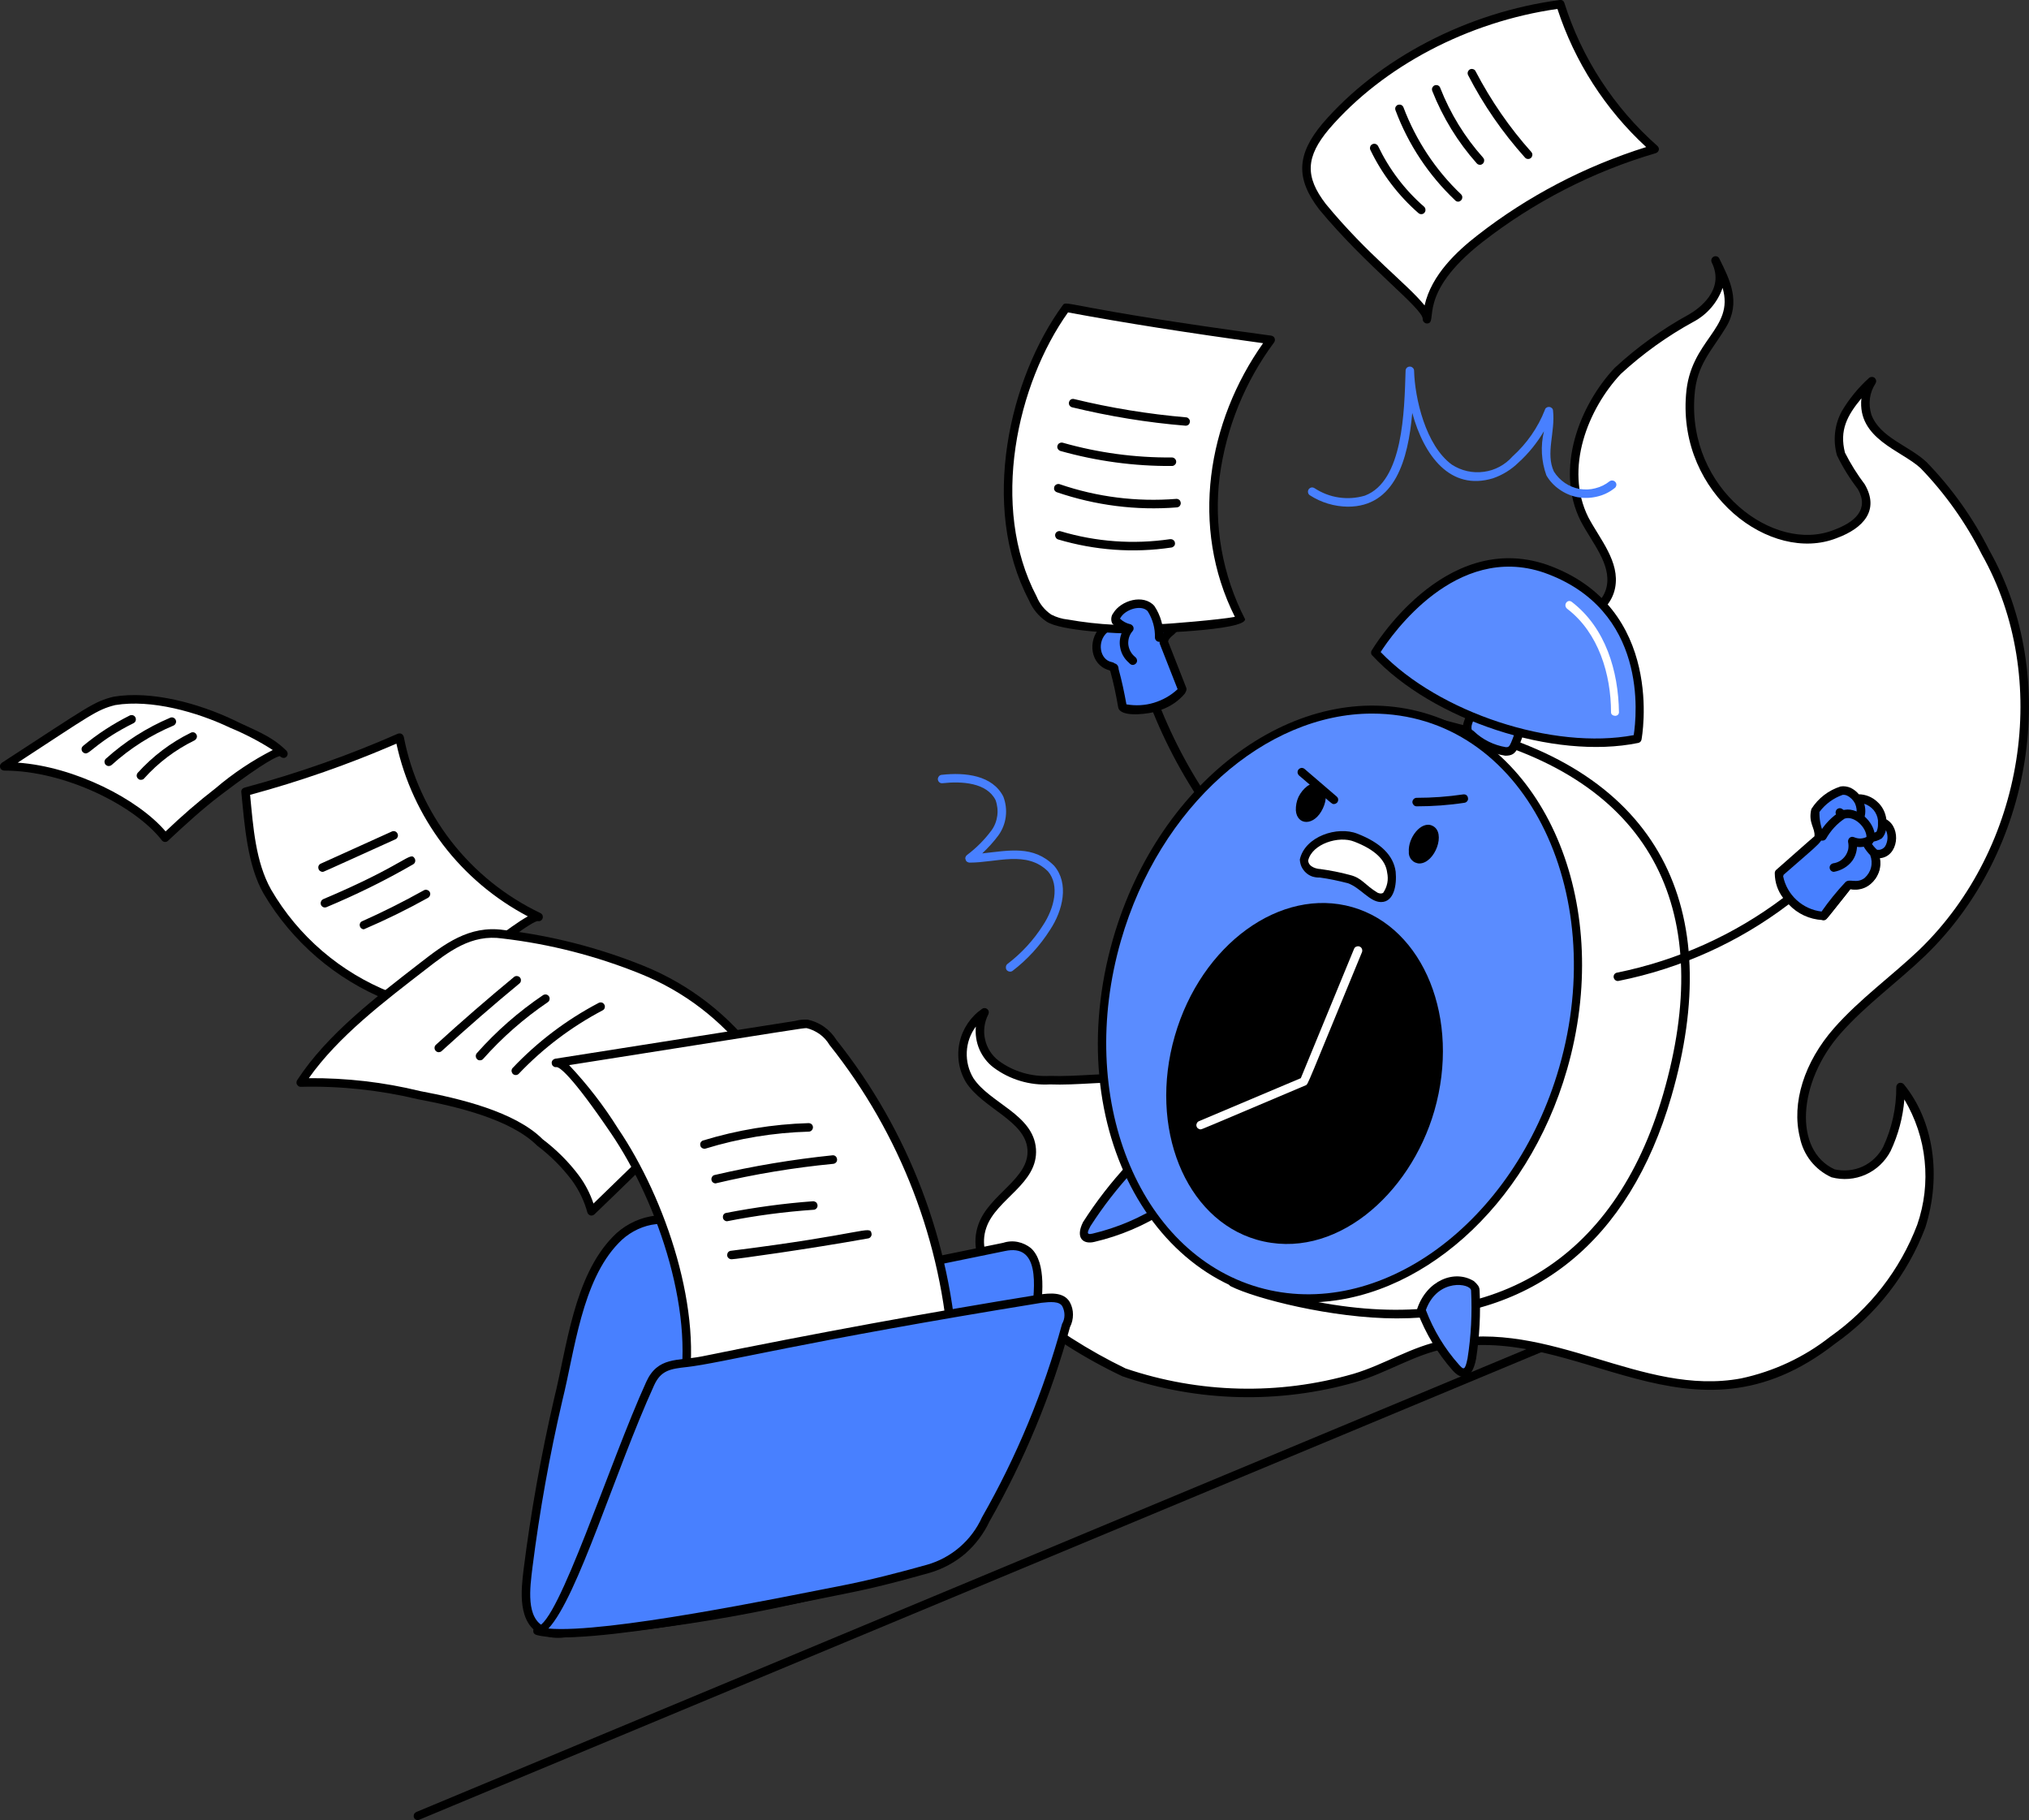
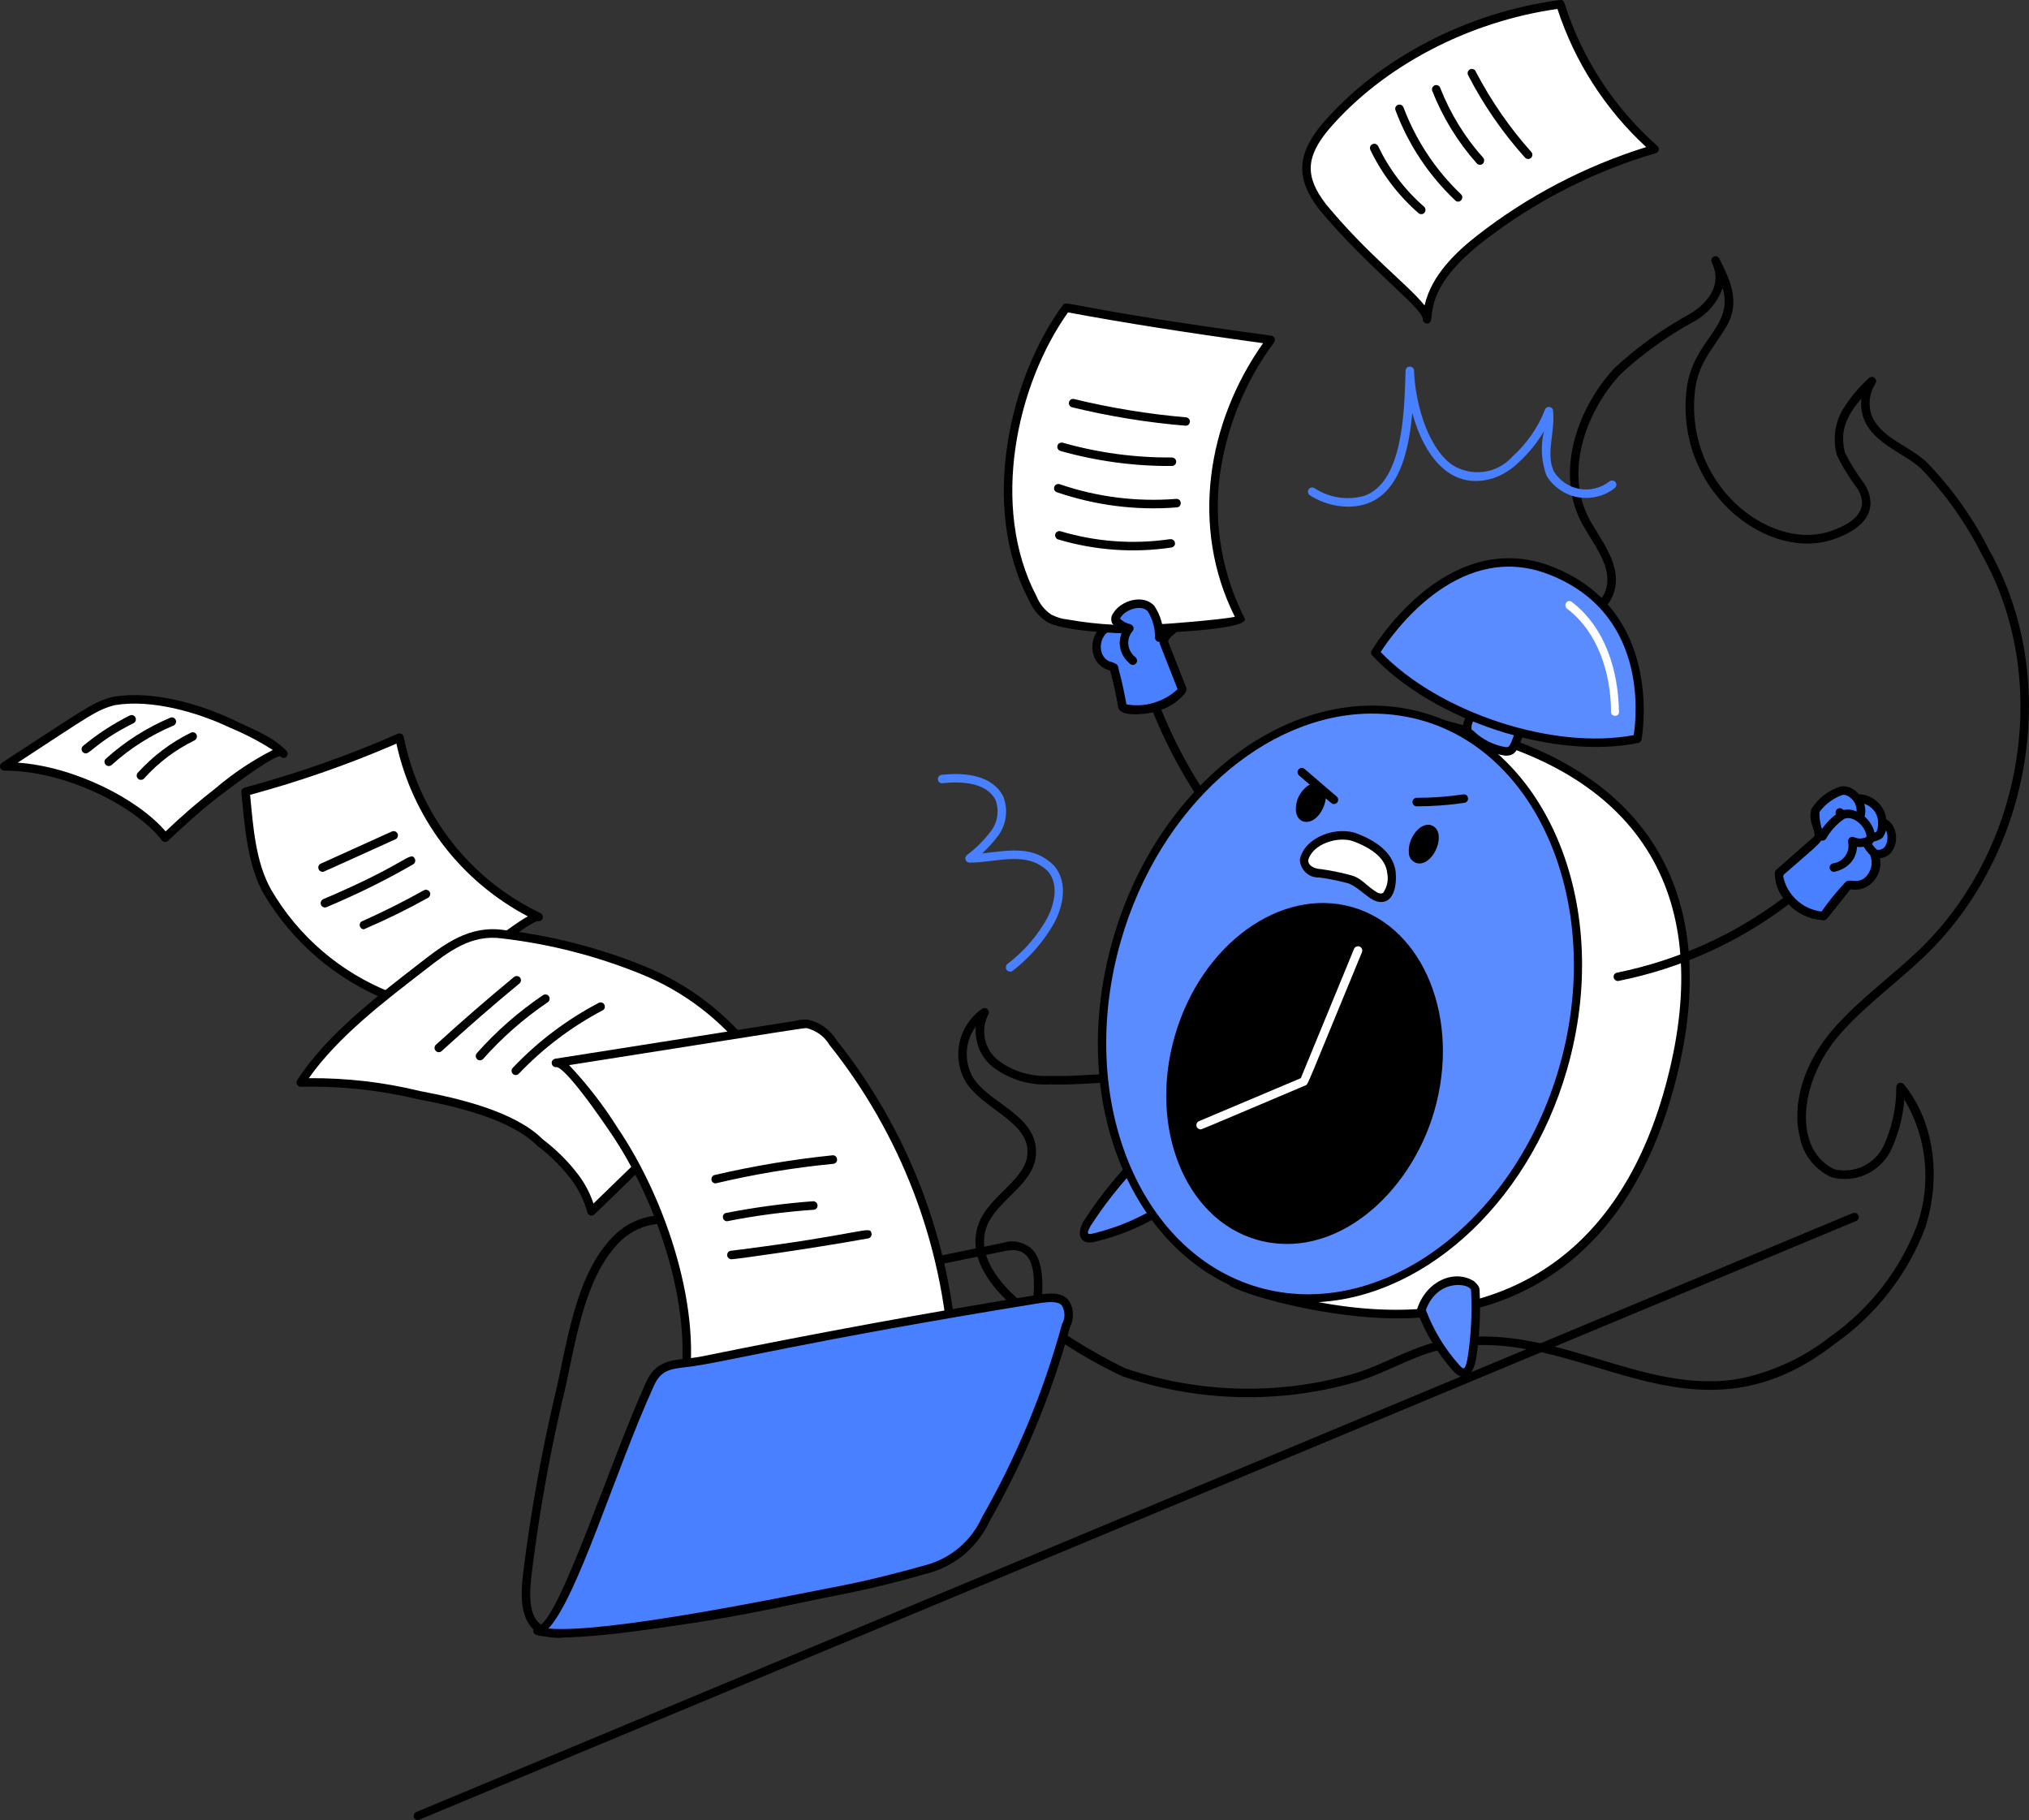
<svg xmlns="http://www.w3.org/2000/svg" width="143.111" height="128.362" viewBox="0 0 143.111 128.362" fill="none">
  <rect x="0" y="0" width="143.111" height="128.362" fill="#333333" stroke="none" />
  <desc>
			Created with Pixso.
	</desc>
  <defs />
  <path id="line" d="M29.48 128.36C29.41 128.36 29.34 128.33 29.29 128.29C29.23 128.25 29.2 128.19 29.18 128.12C29.17 128.05 29.18 127.98 29.21 127.92C29.25 127.85 29.3 127.81 29.36 127.78L130.69 85.54C130.77 85.52 130.85 85.52 130.92 85.55C130.99 85.58 131.05 85.64 131.08 85.71C131.11 85.78 131.11 85.86 131.08 85.93C131.05 86.01 131 86.07 130.92 86.1L29.48 128.36Z" fill="#000000" fill-opacity="1" fill-rule="nonzero" />
-   <path id="vector" d="M71.88 92.06C70.19 90.66 68.55 88.58 69.28 86.47C70.01 84.36 72.93 83.31 72.77 81.04C72.61 78.77 69.57 78.06 68.39 76.18C67.92 75.4 67.77 74.46 67.96 73.57C68.16 72.69 68.69 71.9 69.44 71.39C69.12 72 69.02 72.7 69.17 73.37C69.32 74.03 69.7 74.63 70.25 75.04C71.34 75.86 72.7 76.27 74.06 76.18C77.7 76.31 83.16 74.95 86.14 78.2C86.8 78.92 87.26 79.75 88 80.47C90.23 82.62 93.98 81.87 96.76 80.63C98.86 79.72 100.72 78.34 102.19 76.58C102.91 75.68 103.4 74.63 103.64 73.5C103.88 72.38 103.86 71.21 103.57 70.1C102.92 68.07 101.3 66.61 100.25 64.83C99.19 63.04 98.87 60.38 100.57 59.15C101.46 58.51 102.6 58.42 103.65 58.1C104.59 57.71 105.38 57.04 105.92 56.19C106.45 55.33 106.71 54.33 106.65 53.32C106.49 51.7 105.6 50.24 105.03 48.7C104.46 47.16 104.61 45.1 106 44.32C107.05 43.73 108.27 43.99 109.49 43.99C111.27 43.99 113.3 43.1 113.62 41.4C113.95 39.7 112.55 38.17 111.76 36.62C110.02 33.23 111.52 28.92 114.11 26.16C115.69 24.72 117.43 23.47 119.3 22.43C120.68 21.63 121.89 20.16 121 18.38C121.73 19.84 122.46 21.3 121.49 22.92C120.52 24.54 119.39 25.6 119.22 27.87C118.71 34.63 124.92 39.39 129.43 37.67C130.97 37.09 132.27 36.05 131.3 34.35C130.73 33.62 130.25 32.83 129.84 32C129.57 31.05 129.68 30.03 130.16 29.16C130.66 28.31 131.29 27.55 132.03 26.89C131.8 27.25 131.65 27.65 131.59 28.07C131.53 28.49 131.57 28.92 131.7 29.32C132.35 31.11 134.46 31.68 135.68 32.81C137.41 34.65 138.89 36.72 140.05 38.97C144.85 48.01 142.99 60.07 135.6 67.18C133.65 69.05 131.38 70.67 129.6 72.69C127.81 74.72 126.64 77.55 127.24 80.15C127.36 80.71 127.6 81.24 127.96 81.68C128.31 82.13 128.76 82.5 129.27 82.75C130 82.93 130.78 82.86 131.47 82.55C132.16 82.25 132.73 81.71 133.08 81.04C133.73 79.68 134.06 78.18 134.05 76.67C135.1 78.05 135.78 79.67 136.04 81.38C136.29 83.1 136.11 84.85 135.51 86.48C133.62 91.95 127.79 96.53 122.87 97.5C115.74 98.91 109.65 93.31 101.87 94.83C99.68 95.25 97.74 96.54 95.54 97.18C90.2 98.72 84.51 98.58 79.25 96.77C76.62 95.49 74.15 93.91 71.88 92.06Z" fill="#FFFFFF" fill-opacity="1" fill-rule="nonzero" />
  <path id="vector_2" d="M79.16 97.05C76.48 95.78 73.97 94.18 71.68 92.29C70.57 91.39 68.08 89.01 69 86.37C69.75 84.2 72.62 83.14 72.47 81.06C72.32 79.03 69.34 78.18 68.14 76.33C67.63 75.49 67.47 74.48 67.68 73.51C67.89 72.55 68.46 71.7 69.27 71.14C69.33 71.1 69.4 71.08 69.46 71.09C69.53 71.09 69.59 71.12 69.64 71.16C69.69 71.21 69.73 71.27 69.74 71.33C69.75 71.4 69.74 71.47 69.71 71.53C69.43 72.07 69.34 72.7 69.48 73.3C69.61 73.89 69.95 74.43 70.44 74.8C71.48 75.57 72.76 75.94 74.05 75.87C77.74 76.01 83.17 74.62 86.36 77.99C87.03 78.74 87.51 79.54 88.22 80.25C90.36 82.24 93.97 81.61 96.63 80.36C98.71 79.48 100.53 78.12 101.96 76.38C102.65 75.52 103.12 74.5 103.35 73.42C103.58 72.34 103.56 71.23 103.28 70.16C102.66 68.22 101.05 66.76 99.99 64.97C98.82 63 98.57 60.2 100.4 58.9C101.35 58.21 102.52 58.12 103.56 57.8C104.44 57.44 105.18 56.81 105.68 56C106.18 55.2 106.41 54.26 106.35 53.32C106.2 51.78 105.31 50.32 104.75 48.79C104.13 47.12 104.31 44.95 105.85 44.05C107 43.43 108.28 43.68 109.49 43.68C111.13 43.68 113.04 42.86 113.33 41.33C113.63 39.76 112.31 38.3 111.49 36.74C109.64 33.04 111.44 28.55 113.89 25.94C115.48 24.47 117.25 23.2 119.15 22.16C119.77 21.8 121.71 20.46 120.73 18.5C120.7 18.43 120.69 18.35 120.72 18.27C120.74 18.2 120.8 18.13 120.87 18.1C120.94 18.06 121.02 18.06 121.1 18.08C121.17 18.11 121.24 18.16 121.27 18.24C122.02 19.74 122.8 21.3 121.75 23.06C120.76 24.71 119.67 25.69 119.52 27.87C118.99 34.49 125.13 39.03 129.32 37.38C130.86 36.82 131.85 35.91 131.04 34.49C130.47 33.75 129.98 32.96 129.57 32.12C129.27 31.08 129.39 29.96 129.9 29.01C130.42 28.13 131.07 27.34 131.83 26.65C131.88 26.61 131.95 26.58 132.03 26.58C132.1 26.58 132.17 26.6 132.23 26.65C132.28 26.7 132.32 26.77 132.33 26.84C132.34 26.91 132.32 26.98 132.28 27.05C132.07 27.37 131.94 27.73 131.89 28.1C131.84 28.48 131.88 28.86 131.99 29.23C132.59 30.86 134.64 31.42 135.88 32.58C137.67 34.42 139.17 36.53 140.32 38.82C145.35 47.74 143.41 60.03 135.8 67.38C133.87 69.24 131.58 70.88 129.82 72.88C126.81 76.3 126.48 81.11 129.4 82.46C130.06 82.61 130.76 82.54 131.38 82.26C132 81.97 132.5 81.49 132.82 80.89C133.44 79.56 133.76 78.12 133.75 76.66C133.75 76.59 133.77 76.53 133.81 76.48C133.85 76.43 133.89 76.39 133.95 76.37C134.01 76.35 134.08 76.35 134.14 76.37C134.19 76.38 134.25 76.42 134.29 76.47C136.38 79.03 136.96 82.89 135.8 86.56C134.55 89.86 132.33 92.71 129.45 94.74C119.15 102.8 111.39 93.17 101.93 95.11C99.83 95.5 97.79 96.82 95.63 97.46C90.23 99.01 84.48 98.87 79.16 97.05ZM68.83 72.39C68.44 72.91 68.22 73.53 68.19 74.18C68.16 74.83 68.32 75.47 68.65 76.02C69.81 77.8 72.89 78.58 73.07 81.02C73.24 83.48 70.27 84.53 69.57 86.57C68.77 88.85 71.07 90.99 72.07 91.83C74.32 93.66 76.77 95.23 79.39 96.5C84.58 98.26 90.19 98.4 95.46 96.88C97.63 96.24 99.58 94.94 101.82 94.52C109.4 92.97 115.78 98.52 122.81 97.2C125.1 96.71 127.25 95.71 129.09 94.26C131.88 92.3 134.02 89.55 135.23 86.36C135.73 84.91 135.91 83.37 135.75 81.85C135.6 80.32 135.1 78.85 134.32 77.53C134.22 78.79 133.89 80.02 133.35 81.17C132.97 81.9 132.35 82.49 131.59 82.83C130.83 83.17 129.98 83.23 129.18 83.02C128.61 82.76 128.11 82.37 127.72 81.88C127.34 81.4 127.07 80.82 126.95 80.21C126.35 77.79 127.25 74.9 129.37 72.49C131.18 70.44 133.44 68.82 135.39 66.96C142.8 59.79 144.7 47.82 139.79 39.11C138.66 36.87 137.2 34.81 135.46 33.01C134.11 31.76 130.99 30.95 131.29 28.09C130.28 29.31 129.73 30.34 130.13 31.92C130.53 32.71 131 33.46 131.53 34.16C132.57 35.96 131.47 37.24 129.54 37.95C124.9 39.77 118.36 34.86 118.92 27.84C119.2 23.94 122.35 23.22 121.5 20.3C121.14 21.33 120.41 22.18 119.45 22.69C117.6 23.7 115.87 24.94 114.32 26.37C112.02 28.82 110.31 33.04 112.03 36.48C112.84 38.02 114.27 39.61 113.92 41.45C113.56 43.32 111.42 44.29 109.49 44.29C108.28 44.29 107.11 44.06 106.15 44.58C104.92 45.3 104.8 47.19 105.31 48.59C105.88 50.12 106.78 51.61 106.95 53.28C107.02 54.36 106.75 55.43 106.18 56.34C105.61 57.25 104.77 57.97 103.77 58.37C102.7 58.71 101.59 58.78 100.75 59.39C99.27 60.45 99.46 62.91 100.51 64.67C101.55 66.44 103.19 67.92 103.86 70C104.16 71.17 104.19 72.38 103.94 73.56C103.69 74.73 103.18 75.83 102.43 76.77C100.94 78.58 99.03 80 96.88 80.91C94.05 82.24 90.17 82.89 87.8 80.69C87.02 79.91 86.58 79.14 85.92 78.4C82.95 75.27 77.7 76.62 74.05 76.47C72.63 76.55 71.22 76.13 70.08 75.28C69.64 74.95 69.3 74.5 69.08 74C68.86 73.49 68.78 72.94 68.83 72.39Z" fill="#000000" fill-opacity="1" fill-rule="nonzero" />
  <path id="vector_3" d="M71.04 67.99C72.04 67.23 72.9 66.3 73.57 65.24C74.35 64.06 74.76 62.44 73.92 61.45C72.41 59.95 70.31 60.83 68.39 60.83C68.33 60.83 68.27 60.81 68.21 60.77C68.16 60.74 68.12 60.68 68.11 60.62C68.08 60.56 68.08 60.5 68.1 60.44C68.12 60.38 68.16 60.33 68.21 60.29C68.86 59.8 69.44 59.22 69.93 58.56C70.15 58.26 70.29 57.9 70.34 57.53C70.39 57.16 70.35 56.78 70.22 56.42C69.6 55.19 67.85 55.08 66.48 55.23C66.4 55.24 66.32 55.22 66.26 55.17C66.2 55.12 66.16 55.05 66.15 54.97C66.14 54.89 66.17 54.81 66.22 54.75C66.26 54.69 66.33 54.65 66.41 54.64C68.09 54.45 70.01 54.67 70.77 56.18C70.94 56.63 71 57.11 70.94 57.59C70.88 58.07 70.7 58.52 70.42 58.91C70.08 59.37 69.69 59.79 69.28 60.18C71.16 59.98 72.89 59.58 74.35 61.05C75.42 62.29 74.97 64.2 74.07 65.56C73.36 66.68 72.46 67.67 71.41 68.47C71.34 68.51 71.27 68.53 71.19 68.51C71.12 68.5 71.05 68.46 71 68.4C70.96 68.34 70.94 68.26 70.95 68.19C70.95 68.11 70.99 68.04 71.04 67.99Z" fill="#4880FF" fill-opacity="1" fill-rule="nonzero" />
  <path id="vector_4" d="M95.07 35.73C94.12 35.72 93.18 35.44 92.38 34.92C92.32 34.88 92.27 34.81 92.26 34.73C92.24 34.66 92.26 34.58 92.3 34.51C92.34 34.45 92.41 34.4 92.48 34.38C92.56 34.36 92.64 34.38 92.71 34.42C93.23 34.76 93.81 34.99 94.43 35.08C95.04 35.17 95.67 35.13 96.27 34.95C98.97 33.93 99.05 29.01 99.14 26.15C99.14 26.07 99.17 25.99 99.22 25.94C99.28 25.88 99.36 25.85 99.44 25.85C99.52 25.85 99.59 25.88 99.65 25.94C99.71 25.99 99.74 26.07 99.74 26.15C99.79 28.07 100.55 31.42 102.41 32.77C103.08 33.2 103.87 33.38 104.66 33.27C105.44 33.17 106.16 32.78 106.68 32.19C107.69 31.28 108.48 30.15 108.97 28.89C108.99 28.82 109.03 28.77 109.09 28.74C109.15 28.7 109.22 28.69 109.29 28.7C109.35 28.7 109.41 28.74 109.46 28.78C109.51 28.83 109.54 28.89 109.54 28.96C109.71 30.46 109 31.97 109.6 33.25C109.8 33.57 110.06 33.84 110.38 34.06C110.69 34.27 111.04 34.41 111.41 34.48C111.79 34.54 112.17 34.53 112.53 34.43C112.9 34.34 113.24 34.17 113.54 33.93C113.6 33.89 113.69 33.87 113.76 33.89C113.84 33.9 113.91 33.95 113.96 34.02C114 34.08 114.02 34.16 114 34.24C113.98 34.32 113.94 34.39 113.87 34.43C113.51 34.72 113.08 34.92 112.64 35.02C112.18 35.13 111.72 35.14 111.26 35.06C110.81 34.97 110.38 34.79 110 34.52C109.62 34.26 109.3 33.92 109.07 33.52C108.71 32.52 108.65 31.44 108.9 30.41C108.41 31.23 107.81 31.98 107.1 32.62C106.59 33.12 105.97 33.5 105.3 33.73C102.29 34.64 100.44 32.14 99.61 29.12C99.32 32.42 98.39 35.73 95.07 35.73Z" fill="#4880FF" fill-opacity="1" fill-rule="nonzero" />
  <path id="vector_5" d="M110.06 0.3C111.3 4.25 113.6 7.78 116.7 10.51C112.24 11.82 108.06 13.97 104.38 16.84C102.52 18.29 100.73 20.16 100.65 22.51C100.76 21.57 96.35 18.42 93.28 14.57C91.62 12.49 91.8 10.91 93.52 8.89C97.54 4.16 103.9 1.11 110.06 0.3Z" fill="#FFFFFF" fill-opacity="1" fill-rule="nonzero" />
  <path id="vector_6" d="M100.65 22.81C100.61 22.81 100.57 22.8 100.54 22.79C100.5 22.77 100.47 22.75 100.44 22.72C100.41 22.69 100.39 22.66 100.37 22.62C100.36 22.58 100.35 22.54 100.35 22.5C100.38 21.76 96.38 18.8 93.04 14.76C91.38 12.59 91.45 10.89 93.29 8.7C97.25 4.11 103.5 0.86 110.02 0C110.09 -0.01 110.16 0 110.22 0.04C110.28 0.08 110.32 0.14 110.34 0.21C111.57 4.1 113.84 7.59 116.9 10.29C116.94 10.32 116.97 10.37 116.99 10.42C117.01 10.47 117.01 10.52 117 10.58C116.98 10.63 116.96 10.68 116.92 10.72C116.88 10.75 116.84 10.78 116.79 10.8C112.35 12.1 108.21 14.23 104.56 17.07C99.82 20.78 101.51 22.81 100.65 22.81ZM109.85 0.63C103.56 1.52 97.56 4.67 93.75 9.09C92.09 11.06 92.03 12.45 93.51 14.38C96.49 18 99.26 20.02 100.48 21.54C100.97 19.36 102.79 17.7 104.2 16.6C107.76 13.82 111.8 11.72 116.11 10.37C113.22 7.71 111.07 4.36 109.85 0.63Z" fill="#000000" fill-opacity="1" fill-rule="nonzero" />
  <path id="vector_7" d="M107.56 11.11C105.98 9.35 104.63 7.4 103.55 5.3C103.51 5.23 103.51 5.14 103.53 5.07C103.56 4.99 103.61 4.93 103.68 4.89C103.75 4.86 103.83 4.85 103.91 4.88C103.99 4.9 104.05 4.96 104.08 5.03C105.15 7.08 106.47 9 108.01 10.72C108.06 10.78 108.09 10.86 108.08 10.94C108.07 11.01 108.04 11.09 107.98 11.14C107.92 11.19 107.84 11.22 107.77 11.21C107.69 11.21 107.61 11.17 107.56 11.11Z" fill="#000000" fill-opacity="1" fill-rule="nonzero" />
  <path id="vector_8" d="M104.16 11.52C102.82 10.02 101.76 8.28 101.02 6.41C101.01 6.37 101 6.33 101 6.29C101 6.25 101.01 6.21 101.03 6.18C101.04 6.14 101.07 6.11 101.1 6.08C101.12 6.05 101.16 6.03 101.19 6.02C101.23 6 101.27 6 101.31 6C101.35 6 101.39 6.01 101.42 6.02C101.46 6.04 101.49 6.06 101.52 6.09C101.55 6.12 101.57 6.15 101.58 6.19C102.29 8 103.31 9.67 104.61 11.12C104.63 11.15 104.65 11.19 104.67 11.22C104.68 11.26 104.69 11.3 104.68 11.34C104.68 11.38 104.67 11.42 104.65 11.45C104.64 11.49 104.61 11.52 104.58 11.55C104.55 11.57 104.52 11.59 104.48 11.61C104.45 11.62 104.41 11.62 104.37 11.62C104.33 11.62 104.29 11.61 104.25 11.59C104.22 11.58 104.19 11.55 104.16 11.52Z" fill="#000000" fill-opacity="1" fill-rule="nonzero" />
  <path id="vector_9" d="M102.64 14.13C100.77 12.36 99.33 10.19 98.43 7.78C98.4 7.71 98.4 7.62 98.43 7.55C98.47 7.48 98.53 7.42 98.6 7.39C98.68 7.37 98.76 7.37 98.83 7.4C98.9 7.43 98.96 7.49 98.99 7.57C99.87 9.89 101.25 11.99 103.05 13.7C103.11 13.76 103.14 13.83 103.14 13.91C103.14 13.99 103.11 14.07 103.06 14.12C103 14.18 102.93 14.22 102.85 14.22C102.77 14.22 102.69 14.19 102.64 14.13Z" fill="#000000" fill-opacity="1" fill-rule="nonzero" />
  <path id="vector_10" d="M100.05 15.03C98.63 13.79 97.47 12.27 96.65 10.56C96.62 10.49 96.62 10.41 96.65 10.33C96.67 10.26 96.73 10.2 96.8 10.17C96.87 10.13 96.95 10.13 97.02 10.15C97.1 10.18 97.16 10.23 97.2 10.3C97.98 11.93 99.08 13.39 100.45 14.58C100.51 14.64 100.54 14.71 100.54 14.79C100.55 14.87 100.52 14.94 100.47 15C100.42 15.06 100.35 15.1 100.27 15.1C100.19 15.11 100.11 15.08 100.05 15.03Z" fill="#000000" fill-opacity="1" fill-rule="nonzero" />
  <path id="vector_11" d="M18.86 62.88C17.69 60.79 17.56 58.26 17.32 55.83C21.03 54.84 24.66 53.57 28.18 52.02C28.71 54.75 29.87 57.32 31.58 59.51C33.28 61.71 35.48 63.47 37.99 64.66C37.5 64.42 33.04 68.07 32.32 68.56C30.86 69.53 29.32 70.91 27.45 70.26C23.84 68.83 20.82 66.23 18.86 62.88Z" fill="#FFFFFF" fill-opacity="1" fill-rule="nonzero" />
  <path id="vector_12" d="M27.35 70.54C23.69 69.07 20.61 66.43 18.6 63.03C17.44 61.03 17.25 58.16 17.02 55.86C17.01 55.79 17.03 55.71 17.07 55.66C17.11 55.6 17.18 55.56 17.25 55.54C20.94 54.55 24.56 53.28 28.06 51.74C28.11 51.72 28.15 51.72 28.2 51.72C28.24 51.72 28.28 51.73 28.32 51.75C28.36 51.77 28.4 51.8 28.42 51.84C28.45 51.88 28.47 51.92 28.48 51.96C29 54.64 30.15 57.16 31.82 59.32C33.5 61.48 35.65 63.21 38.12 64.39C38.18 64.42 38.24 64.48 38.27 64.55C38.29 64.62 38.3 64.69 38.27 64.76C38.25 64.83 38.2 64.89 38.13 64.93C38.07 64.96 37.99 64.97 37.92 64.95C37.25 65.07 33.86 67.83 31.9 69.21C30.46 70.21 29.05 71.13 27.35 70.54ZM19.12 62.73C21.04 66.03 24.02 68.58 27.57 69.98C29.02 70.48 30.31 69.59 31.55 68.72C33.54 67.33 35.91 65.35 37.23 64.62C34.89 63.39 32.84 61.66 31.24 59.56C29.64 57.45 28.52 55.02 27.96 52.44C24.61 53.89 21.16 55.1 17.64 56.05C17.86 58.31 18.02 60.77 19.12 62.73Z" fill="#000000" fill-opacity="1" fill-rule="nonzero" />
  <path id="vector_13" d="M40.58 83.07C41.1 83.77 41.49 84.57 41.72 85.42C45.53 81.77 49.26 77.96 53.31 74.63C51.27 71.85 48.49 69.69 45.29 68.39C42.14 67.14 38.84 66.3 35.48 65.88C33.2 65.58 31.58 66.77 29.8 68.15C26.79 70.49 23.32 73.09 21.21 76.34C24.02 76.3 26.82 76.6 29.56 77.23C32.14 77.77 36.12 78.61 38.07 80.55C39.02 81.27 39.87 82.11 40.58 83.07Z" fill="#FFFFFF" fill-opacity="1" fill-rule="nonzero" />
  <path id="vector_14" d="M41.43 85.5C41.21 84.69 40.84 83.93 40.35 83.25C39.65 82.32 38.82 81.49 37.89 80.79C36.01 78.92 32.21 78.03 29.5 77.52C26.79 76.87 24.01 76.57 21.22 76.64C21.16 76.64 21.11 76.63 21.06 76.6C21.02 76.57 20.98 76.53 20.95 76.48C20.92 76.44 20.91 76.38 20.91 76.33C20.91 76.27 20.93 76.22 20.96 76.17C23.07 72.93 26.54 70.3 29.62 67.91C31.32 66.59 33.09 65.23 35.52 65.58C38.91 65.98 42.23 66.83 45.4 68.11C48.66 69.43 51.48 71.62 53.55 74.46C53.6 74.52 53.62 74.6 53.61 74.67C53.6 74.75 53.56 74.82 53.5 74.87C49.47 78.17 45.7 82.02 41.93 85.63C41.89 85.67 41.84 85.69 41.79 85.71C41.74 85.72 41.69 85.72 41.64 85.71C41.59 85.69 41.55 85.67 41.51 85.63C41.47 85.6 41.45 85.55 41.43 85.5ZM40.82 82.88C41.27 83.48 41.62 84.16 41.86 84.87C45.44 81.42 49.05 77.77 52.9 74.59C50.91 71.95 48.24 69.9 45.17 68.67C42.06 67.41 38.78 66.57 35.44 66.18C33.25 65.86 31.66 67.09 29.99 68.39C27.12 70.61 23.87 73.07 21.78 76.03C24.43 76.01 27.06 76.31 29.63 76.94C32.39 77.46 36.32 78.38 38.28 80.34C39.24 81.07 40.1 81.92 40.82 82.88Z" fill="#000000" fill-opacity="1" fill-rule="nonzero" />
  <path id="vector_15" d="M15.37 55.83C14.07 56.85 12.83 57.93 11.64 59.07C9.74 56.6 4.74 54.05 0.29 54.05L5.4 50.72C6.18 50.11 7.08 49.67 8.05 49.45C9.02 49.22 10.02 49.22 10.99 49.43C12.85 49.69 14.66 50.23 16.34 51.05C17.65 51.68 18.94 52.1 19.99 53.15C19.67 52.67 17.49 54.22 15.37 55.83Z" fill="#FFFFFF" fill-opacity="1" fill-rule="nonzero" />
  <path id="vector_16" d="M11.41 59.25C9.55 56.85 4.63 54.34 0.29 54.34C0.23 54.34 0.17 54.32 0.12 54.28C0.06 54.25 0.03 54.19 0.01 54.13C-0.01 54.07 -0.01 54 0.01 53.94C0.04 53.88 0.08 53.83 0.13 53.79C6.24 49.82 6.58 49.49 8.01 49.13C10.71 48.68 14.03 49.61 16.48 50.77C17.77 51.42 19.05 51.82 20.13 52.87C20.52 53.16 20.12 53.69 19.74 53.32C19.6 53.33 18.82 53.59 15.56 56.07C14.28 57.04 13.04 58.18 11.85 59.29C11.82 59.32 11.78 59.34 11.74 59.36C11.7 59.37 11.66 59.37 11.62 59.37C11.58 59.37 11.54 59.36 11.5 59.33C11.46 59.31 11.43 59.29 11.41 59.25ZM1.25 53.78C5.27 54.06 9.74 56.35 11.68 58.63C12.8 57.56 13.97 56.54 15.2 55.59C16.43 54.54 17.79 53.63 19.24 52.89C18.28 52.27 17.27 51.75 16.21 51.31C13.9 50.21 10.68 49.3 8.13 49.72C6.81 50.05 6.36 50.45 1.25 53.78Z" fill="#000000" fill-opacity="1" fill-rule="nonzero" />
  <path id="vector_17" d="M30.74 73.68C32.57 72.01 34.43 70.4 36.26 68.89C36.32 68.84 36.4 68.82 36.48 68.83C36.55 68.84 36.63 68.87 36.68 68.94C36.73 69 36.75 69.07 36.74 69.15C36.74 69.23 36.7 69.3 36.64 69.35C34.82 70.85 32.97 72.46 31.14 74.13C31.08 74.18 31 74.2 30.93 74.2C30.85 74.19 30.78 74.16 30.73 74.1C30.67 74.04 30.65 73.97 30.65 73.89C30.65 73.81 30.68 73.74 30.74 73.68Z" fill="#000000" fill-opacity="1" fill-rule="nonzero" />
  <path id="vector_18" d="M33.63 74.27C35.01 72.71 36.58 71.34 38.31 70.17C38.38 70.13 38.46 70.12 38.53 70.13C38.61 70.15 38.67 70.19 38.72 70.26C38.76 70.32 38.78 70.4 38.76 70.48C38.75 70.56 38.71 70.62 38.64 70.67C36.96 71.81 35.43 73.15 34.08 74.67C34.03 74.73 33.95 74.77 33.87 74.77C33.79 74.78 33.71 74.75 33.66 74.7C33.6 74.64 33.56 74.57 33.56 74.49C33.55 74.41 33.58 74.33 33.63 74.27Z" fill="#000000" fill-opacity="1" fill-rule="nonzero" />
  <path id="vector_19" d="M36.15 75.32C37.91 73.46 39.96 71.91 42.23 70.72C42.3 70.68 42.38 70.68 42.46 70.7C42.53 70.72 42.59 70.78 42.63 70.85C42.67 70.92 42.67 71 42.65 71.08C42.63 71.15 42.57 71.22 42.5 71.25C40.3 72.41 38.3 73.92 36.58 75.73C36.53 75.78 36.45 75.81 36.38 75.81C36.3 75.81 36.23 75.78 36.17 75.73C36.12 75.67 36.09 75.6 36.08 75.53C36.08 75.45 36.1 75.38 36.15 75.32Z" fill="#000000" fill-opacity="1" fill-rule="nonzero" />
  <path id="vector_20" d="M22.75 61.48C22.68 61.48 22.61 61.45 22.56 61.41C22.51 61.37 22.47 61.31 22.46 61.24C22.44 61.17 22.45 61.1 22.48 61.04C22.51 60.98 22.56 60.93 22.63 60.9L27.65 58.63C27.72 58.6 27.8 58.6 27.88 58.63C27.95 58.66 28.01 58.72 28.04 58.79C28.07 58.86 28.08 58.94 28.05 59.01C28.02 59.09 27.97 59.15 27.9 59.18C22.56 61.59 22.85 61.48 22.75 61.48Z" fill="#000000" fill-opacity="1" fill-rule="nonzero" />
  <path id="vector_21" d="M22.79 63.41C28.68 60.92 28.93 60 29.25 60.54C29.29 60.61 29.3 60.69 29.28 60.77C29.26 60.85 29.21 60.91 29.14 60.95C27.17 62.09 25.13 63.09 23.03 63.97C22.95 64 22.87 64 22.8 63.97C22.73 63.94 22.67 63.88 22.64 63.81C22.61 63.73 22.61 63.65 22.64 63.58C22.66 63.51 22.72 63.45 22.79 63.41Z" fill="#000000" fill-opacity="1" fill-rule="nonzero" />
  <path id="vector_22" d="M25.67 65.53C25.6 65.53 25.53 65.51 25.48 65.46C25.43 65.42 25.39 65.36 25.38 65.29C25.36 65.23 25.37 65.16 25.4 65.1C25.43 65.03 25.48 64.99 25.55 64.96C26.99 64.32 28.46 63.58 29.9 62.78C29.97 62.74 30.05 62.73 30.13 62.76C30.21 62.78 30.27 62.83 30.31 62.9C30.35 62.97 30.36 63.05 30.33 63.13C30.31 63.2 30.26 63.27 30.19 63.31C28.72 64.13 27.21 64.87 25.67 65.53Z" fill="#000000" fill-opacity="1" fill-rule="nonzero" />
  <path id="vector_23" d="M6.05 53.13C5.99 53.13 5.93 53.11 5.88 53.07C5.83 53.04 5.79 52.99 5.77 52.93C5.75 52.87 5.75 52.81 5.76 52.75C5.78 52.69 5.81 52.64 5.86 52.6C6.87 51.76 7.98 51.04 9.16 50.45C9.23 50.42 9.31 50.42 9.38 50.44C9.46 50.47 9.52 50.52 9.55 50.59C9.59 50.66 9.59 50.74 9.57 50.82C9.55 50.89 9.5 50.95 9.43 50.99C6.96 52.22 6.37 53.13 6.05 53.13Z" fill="#000000" fill-opacity="1" fill-rule="nonzero" />
  <path id="vector_24" d="M7.47 53.5C8.81 52.29 10.34 51.32 12.01 50.61C12.08 50.58 12.16 50.58 12.23 50.61C12.3 50.64 12.36 50.69 12.39 50.76C12.43 50.84 12.43 50.92 12.4 50.99C12.38 51.06 12.32 51.12 12.25 51.16C10.65 51.83 9.17 52.77 7.88 53.94C7.82 53.99 7.74 54.02 7.66 54.02C7.58 54.02 7.51 53.98 7.45 53.93C7.4 53.87 7.37 53.79 7.37 53.71C7.37 53.63 7.41 53.56 7.47 53.5Z" fill="#000000" fill-opacity="1" fill-rule="nonzero" />
  <path id="vector_25" d="M9.72 54.49C10.78 53.32 12.05 52.36 13.46 51.67C13.53 51.63 13.62 51.63 13.69 51.65C13.77 51.68 13.83 51.74 13.86 51.81C13.9 51.88 13.9 51.96 13.87 52.04C13.84 52.11 13.79 52.17 13.72 52.21C12.37 52.87 11.16 53.78 10.16 54.9C10.11 54.96 10.03 54.99 9.95 54.99C9.87 55 9.8 54.97 9.74 54.91C9.68 54.86 9.64 54.78 9.64 54.7C9.64 54.62 9.67 54.55 9.72 54.49Z" fill="#000000" fill-opacity="1" fill-rule="nonzero" />
-   <path id="vector_26" d="M37.26 110.47C37.09 111.84 36.69 114.28 38.31 115.01C38.78 115.18 39.28 115.23 39.77 115.17C47.63 114.62 55.4 113.23 62.96 111.03C65.15 110.39 68.37 109.52 69.44 107.22C71.18 103.54 72.44 97.07 73.01 93.04C73.27 91.17 73.82 87.28 70.82 87.93L49.82 92.23C50.07 90.28 50.15 88.01 48.61 86.71C47.07 85.42 44.73 86.08 43.42 87.44C40.76 90.22 40.22 95.14 39.37 98.71C38.44 102.59 37.74 106.51 37.26 110.47Z" fill="#4880FF" fill-opacity="1" fill-rule="nonzero" />
  <path id="vector_27" d="M38.22 115.29C36.46 114.5 36.76 112.11 36.93 110.68C37.44 106.64 38.16 102.62 39.08 98.64C39.98 95.04 40.46 90.06 43.21 87.23C44.58 85.77 47.12 85.06 48.8 86.48C50.33 87.77 50.38 89.87 50.17 91.85L70.76 87.64C71.09 87.53 71.45 87.51 71.79 87.58C72.13 87.65 72.45 87.8 72.72 88.02C73.85 89.06 73.52 91.56 73.31 93.08C72.66 97.67 71.59 103.09 69.72 107.34C68.55 109.69 65.52 110.6 63.04 111.32C55.46 113.52 47.67 114.91 39.79 115.47C39.26 115.54 38.72 115.48 38.22 115.29ZM37.56 110.5C37.38 111.98 37.07 114.12 38.44 114.73C38.85 114.88 39.29 114.93 39.72 114.87C47.57 114.32 55.33 112.94 62.87 110.75C65.14 110.08 68.11 109.21 69.17 107.09C71.01 102.91 72.07 97.52 72.71 92.99C73.07 90.48 73.28 87.7 70.88 88.22L49.88 92.52C49.84 92.53 49.79 92.53 49.74 92.51C49.7 92.5 49.66 92.48 49.62 92.44C49.58 92.41 49.56 92.37 49.54 92.33C49.53 92.28 49.52 92.23 49.53 92.19C49.77 90.26 49.83 88.13 48.41 86.94C47 85.75 44.83 86.38 43.64 87.65C41.03 90.33 40.54 95.25 39.66 98.78C38.76 102.65 38.06 106.56 37.56 110.5Z" fill="#000000" fill-opacity="1" fill-rule="nonzero" />
  <path id="vector_28" d="M67.25 95.79C67.25 96.12 49.91 98.71 48.04 98.79C49.52 92.86 46.81 84.83 43.34 79.74C42.85 79.02 40.1 74.8 39.21 74.96C56.59 72.21 56.49 72.2 56.96 72.2C57.7 72.38 58.34 72.85 58.74 73.5C63.81 79.88 66.79 87.66 67.25 95.79Z" fill="#FFFFFF" fill-opacity="1" fill-rule="nonzero" />
  <path id="vector_29" d="M48.04 99.09C48 99.09 47.95 99.08 47.91 99.06C47.87 99.04 47.83 99.01 47.8 98.98C47.78 98.94 47.76 98.9 47.75 98.85C47.74 98.81 47.74 98.76 47.75 98.72C49.19 92.98 46.46 84.86 43.09 79.91C40.29 75.79 39.46 75.25 39.26 75.25C39.18 75.26 39.1 75.25 39.04 75.2C38.97 75.15 38.93 75.09 38.92 75.01C38.9 74.93 38.92 74.85 38.96 74.79C39.01 74.72 39.08 74.68 39.15 74.66L56.1 71.99C56.38 71.91 56.67 71.89 56.96 71.9C57.38 71.99 57.78 72.16 58.13 72.41C58.48 72.66 58.77 72.97 59 73.34C64.1 79.75 67.09 87.59 67.55 95.77C67.55 96.11 67.55 96.28 58.39 97.68C57.18 97.87 49.12 99.08 48.04 99.09ZM40.14 75.11C41.43 76.48 42.59 77.98 43.59 79.58C46.96 84.54 49.69 92.59 48.43 98.46C51.54 98.18 65.26 96.06 66.94 95.6C66.45 87.6 63.5 79.95 58.51 73.69C58.33 73.39 58.1 73.13 57.82 72.93C57.54 72.73 57.23 72.58 56.89 72.5C56.48 72.52 56.88 72.47 40.14 75.11Z" fill="#000000" fill-opacity="1" fill-rule="nonzero" />
-   <path id="vector_30" d="M49.57 80.43C51.99 79.69 54.5 79.27 57.03 79.2C57.11 79.2 57.19 79.23 57.25 79.28C57.3 79.33 57.34 79.41 57.34 79.49C57.34 79.57 57.31 79.65 57.26 79.7C57.21 79.76 57.13 79.8 57.05 79.8C54.58 79.87 52.12 80.27 49.75 81C49.68 81.02 49.6 81 49.54 80.97C49.47 80.93 49.42 80.87 49.4 80.8C49.38 80.72 49.38 80.65 49.41 80.58C49.45 80.51 49.5 80.46 49.57 80.43Z" fill="#000000" fill-opacity="1" fill-rule="nonzero" />
  <path id="vector_31" d="M50.47 83.45C50.4 83.45 50.33 83.42 50.27 83.37C50.22 83.32 50.18 83.26 50.18 83.18C50.17 83.11 50.19 83.04 50.23 82.98C50.27 82.92 50.33 82.87 50.4 82.86C53.14 82.22 55.91 81.76 58.71 81.47C58.79 81.46 58.87 81.48 58.93 81.53C58.99 81.58 59.03 81.66 59.04 81.74C59.05 81.82 59.03 81.9 58.98 81.96C58.93 82.02 58.86 82.06 58.78 82.07C55.98 82.34 53.21 82.8 50.47 83.45Z" fill="#000000" fill-opacity="1" fill-rule="nonzero" />
  <path id="vector_32" d="M51.28 86.12C51.21 86.12 51.14 86.09 51.08 86.04C51.03 85.99 50.99 85.93 50.99 85.85C50.98 85.78 51 85.7 51.04 85.64C51.09 85.58 51.15 85.54 51.23 85.53C53.25 85.14 55.29 84.86 57.34 84.71C57.38 84.71 57.42 84.71 57.46 84.73C57.49 84.74 57.53 84.76 57.56 84.78C57.59 84.81 57.61 84.84 57.63 84.88C57.65 84.91 57.66 84.95 57.66 84.99C57.67 85.03 57.66 85.07 57.65 85.11C57.64 85.14 57.62 85.18 57.59 85.21C57.57 85.24 57.54 85.26 57.5 85.28C57.47 85.3 57.43 85.31 57.39 85.31C55.34 85.45 53.3 85.72 51.28 86.12Z" fill="#000000" fill-opacity="1" fill-rule="nonzero" />
  <path id="vector_33" d="M51.61 88.8C51.53 88.8 51.45 88.78 51.39 88.72C51.33 88.67 51.29 88.6 51.29 88.52C51.29 88.44 51.31 88.36 51.36 88.3C51.42 88.24 51.49 88.2 51.57 88.2C61.02 87.02 61.36 86.38 61.47 86.98C61.49 87.06 61.47 87.14 61.42 87.21C61.38 87.27 61.31 87.32 61.23 87.33C57.06 88.08 51.88 88.8 51.61 88.8Z" fill="#000000" fill-opacity="1" fill-rule="nonzero" />
  <path id="vector_34" d="M59.15 112.17C55.5 112.87 41.07 115.9 37.91 115.01C39.69 114.82 42.92 104.06 45.85 97.58C46.59 95.96 47.8 96.29 49.5 95.95C57.46 94.39 65.37 92.73 73.42 91.58C74.06 91.48 74.87 91.42 75.2 91.98C75.32 92.21 75.38 92.46 75.38 92.71C75.38 92.97 75.32 93.22 75.2 93.44C73.88 98.22 71.97 102.83 69.52 107.14C69.14 107.98 68.58 108.73 67.88 109.33C67.18 109.93 66.36 110.37 65.47 110.63C63.45 111.2 61.33 111.75 59.15 112.17Z" fill="#4880FF" fill-opacity="1" fill-rule="nonzero" />
  <path id="vector_35" d="M37.83 115.29C37.76 115.27 37.7 115.23 37.66 115.18C37.62 115.12 37.61 115.05 37.61 114.98C37.62 114.91 37.65 114.85 37.7 114.8C37.74 114.75 37.81 114.72 37.88 114.71C39.37 114.55 42.98 103.16 45.58 97.45C46.39 95.66 47.78 95.98 49.45 95.66C57.46 94.03 65.5 92.55 73.37 91.28C74 91.2 75.03 91.07 75.46 91.83C75.61 92.1 75.68 92.4 75.68 92.7C75.68 93.01 75.61 93.31 75.47 93.58C74.16 98.37 72.25 102.97 69.79 107.29C69.38 108.16 68.8 108.93 68.08 109.56C67.35 110.18 66.5 110.64 65.58 110.91C61.94 111.93 61.01 112.1 58.49 112.61C55.16 113.28 41.03 116.2 37.83 115.29ZM38.68 114.84C42.73 115.21 55.18 112.63 59.09 111.87C61.32 111.44 63.51 110.87 65.39 110.34C66.24 110.1 67.03 109.67 67.7 109.09C68.36 108.52 68.9 107.8 69.26 107C71.71 102.71 73.61 98.13 74.91 93.36C75.02 93.17 75.08 92.96 75.08 92.74C75.08 92.53 75.03 92.31 74.93 92.12C74.72 91.75 74.09 91.8 73.46 91.87C56.49 94.62 50.89 96.13 48.44 96.4C47.31 96.53 46.62 96.61 46.13 97.7C43.36 103.79 40.76 112.61 38.68 114.84Z" fill="#000000" fill-opacity="1" fill-rule="nonzero" />
  <path id="vector_36" d="M83.47 48.61C82.04 44.95 82.17 45.36 82.17 45.29C82.17 44.88 82.5 44.72 82.74 44.4C83.05 44.16 83.25 43.81 83.31 43.42C83.31 42.72 82.77 41.57 82.25 41.4C81.62 41.08 78.66 41.1 77.8 41.96C77.66 42.08 77.56 42.22 77.48 42.38C77.41 42.54 77.37 42.71 77.36 42.88C77.35 43.05 77.38 43.23 77.44 43.39C77.5 43.55 77.59 43.7 77.71 43.83C77.8 43.91 77.88 43.99 77.96 43.99C77.72 44.21 77.55 44.49 77.46 44.79C77.38 45.1 77.37 45.43 77.46 45.74C77.54 46.04 77.71 46.32 77.94 46.55C78.17 46.77 78.46 46.92 78.77 46.99L79.09 49.26C79.2 50.94 82.92 49.7 83.47 48.61Z" fill="#4880FF" fill-opacity="1" fill-rule="nonzero" />
  <path id="vector_37" d="M86.22 57.67C84.46 55.33 83.02 52.77 81.91 50.05C82.56 49.82 83.13 49.43 83.57 48.91C83.66 48.74 83.72 48.65 83.67 48.5L82.39 45.24C82.41 45.11 82.49 45.02 82.64 44.87C83.11 44.52 83.42 44 83.52 43.43C83.54 43.21 83.51 42.99 83.43 42.79C83.34 42.45 83.2 42.13 83.01 41.83C82.82 41.45 82.49 41.16 82.09 41.02C81.69 40.87 81.25 40.89 80.87 41.06C80.5 40.9 80.09 40.85 79.69 40.91C79.29 40.98 78.93 41.16 78.63 41.43C78.43 41.38 78.22 41.38 78.02 41.44C77.82 41.49 77.64 41.6 77.5 41.75C76.79 42.47 76.63 43.82 77.62 44.22C76.68 45.17 76.9 46.91 78.25 47.27C78.27 47.29 78.29 47.3 78.31 47.32C78.55 48.18 78.71 48.97 78.87 49.88C79 50.55 80.61 50.39 81.33 50.23C82.46 53.01 83.94 55.63 85.74 58.03C85.76 58.07 85.79 58.09 85.83 58.11C85.86 58.13 85.9 58.15 85.94 58.15C85.98 58.16 86.02 58.16 86.05 58.15C86.09 58.14 86.13 58.12 86.16 58.1C86.19 58.07 86.22 58.04 86.24 58.01C86.26 57.98 86.27 57.94 86.28 57.9C86.28 57.86 86.28 57.82 86.27 57.78C86.26 57.74 86.25 57.71 86.22 57.67ZM78.2 42.02C78.12 42.13 78.04 42.27 78.01 42.41C77.97 42.54 77.96 42.68 77.98 42.81C78 42.95 78.04 43.08 78.12 43.2C78.19 43.32 78.28 43.42 78.39 43.5C78.26 43.6 78.1 43.67 77.93 43.7C77.13 43.54 77.66 42.1 78.2 42.02ZM78.25 47.27C78.26 47.27 78.3 47.31 78.31 47.32C78.3 47.31 78.26 47.27 78.25 47.27ZM78.31 47.32L78.36 47.29L78.31 47.32ZM79.45 49.67C79.29 48.79 79.13 48.03 78.9 47.19C78.89 46.9 78.73 46.81 78.62 46.78C78.56 46.73 78.49 46.7 78.42 46.69C77.57 46.53 77.34 45.24 78.11 44.58C78.53 44.28 78.93 43.96 79.29 43.6C79.31 43.56 79.31 43.52 79.31 43.48C79.31 43.44 79.3 43.41 79.28 43.37C79.26 43.34 79.24 43.3 79.21 43.28C79.18 43.25 79.14 43.23 79.11 43.22C78.9 43.16 78.73 43.03 78.61 42.85C78.53 42.73 78.59 42.52 78.71 42.34C78.84 42.06 79.06 41.82 79.34 41.67C79.61 41.52 79.93 41.46 80.24 41.5C79.35 42.45 79.63 43.91 80.94 43.32C81.1 43.24 81.27 43.18 81.44 43.16C81.52 43.16 81.6 43.13 81.65 43.07C81.71 43.01 81.74 42.94 81.74 42.86C81.74 42.78 81.71 42.7 81.65 42.65C81.6 42.59 81.52 42.56 81.44 42.56C80.75 42.56 80.14 43.33 80.35 42.47C80.43 42.18 80.6 41.93 80.85 41.76C81.09 41.59 81.39 41.51 81.69 41.54C82.29 41.54 82.74 42.47 82.88 42.99C82.91 43.11 82.93 43.24 82.93 43.37C82.83 43.87 82.7 43.94 82.21 44.45C82.08 44.55 81.98 44.69 81.91 44.84C81.83 44.99 81.79 45.16 81.79 45.33C81.79 45.4 81.7 45.12 83.06 48.6C82.58 49.05 82.01 49.37 81.38 49.56C80.75 49.75 80.09 49.78 79.45 49.67Z" fill="#000000" fill-opacity="1" fill-rule="nonzero" />
  <path id="vector_38" d="M75.28 43.99C74.83 43.94 74.39 43.8 73.98 43.59C73.48 43.25 73.09 42.77 72.85 42.21C69.61 36.05 71.23 27.13 75.2 21.7C79.98 22.59 84.85 23.32 89.63 23.97C85.55 29.47 84.08 37.12 87.52 43.67C87.52 43.91 82.25 44.32 81.85 44.32C79.65 44.48 77.45 44.37 75.28 43.99Z" fill="#FFFFFF" fill-opacity="1" fill-rule="nonzero" />
  <path id="vector_39" d="M80.04 44.68C78.84 44.68 74.81 44.5 73.81 43.83C73.26 43.46 72.83 42.94 72.57 42.32C69.09 35.71 71.2 26.66 74.96 21.52C75.24 21.13 75.21 21.71 89.67 23.67C89.72 23.68 89.77 23.7 89.81 23.73C89.85 23.76 89.88 23.8 89.9 23.85C89.92 23.9 89.93 23.95 89.92 24C89.92 24.05 89.9 24.1 89.87 24.14C87.81 26.91 86.49 30.16 86.03 33.58C85.59 37.04 86.22 40.56 87.82 43.67C87.82 44.48 80.84 44.68 80.04 44.68ZM75.33 43.69C77.47 44.07 79.66 44.18 81.82 44.01C82.34 44.01 86.05 43.7 87.1 43.5C83.92 37.16 85.16 29.75 89.09 24.2C83.76 23.47 79.37 22.78 75.33 22.03C71.75 27.05 69.77 35.71 73.12 42.07C73.33 42.59 73.69 43.03 74.15 43.34C74.52 43.53 74.92 43.65 75.33 43.69Z" fill="#000000" fill-opacity="1" fill-rule="nonzero" />
  <path id="vector_40" d="M81.2 42.94C80.55 42.21 79.17 42.7 78.76 43.42C78.67 43.52 78.63 43.83 78.76 43.83C79.01 44.07 79.32 44.24 79.66 44.32C79.52 44.47 79.42 44.65 79.36 44.84C79.29 45.04 79.27 45.24 79.28 45.44C79.3 45.65 79.35 45.85 79.44 46.03C79.54 46.21 79.66 46.37 79.82 46.51L79.9 46.59L81.76 44.96C81.78 44.25 81.58 43.54 81.2 42.94Z" fill="#4880FF" fill-opacity="1" fill-rule="nonzero" />
  <path id="vector_41" d="M79.9 46.89C79.77 46.89 79.71 46.82 79.61 46.72C79.29 46.44 79.08 46.07 79.01 45.66C78.93 45.26 79 44.84 79.19 44.47C78.98 44.38 78.79 44.25 78.61 44.1C78.32 43.98 78.32 43.47 78.52 43.24C79.06 42.34 80.65 41.86 81.42 42.73C81.86 43.39 82.08 44.17 82.06 44.96C82.06 45.04 82.03 45.12 81.98 45.17C81.92 45.23 81.84 45.26 81.76 45.26C81.68 45.26 81.61 45.23 81.55 45.17C81.5 45.12 81.46 45.04 81.46 44.96C81.48 44.3 81.3 43.66 80.95 43.1C80.5 42.61 79.36 42.97 79.03 43.57C79.02 43.59 79 43.61 78.99 43.62C79.2 43.82 79.45 43.96 79.73 44.02C79.78 44.03 79.82 44.06 79.86 44.1C79.9 44.13 79.93 44.18 79.94 44.22C79.96 44.27 79.96 44.32 79.95 44.38C79.94 44.43 79.91 44.47 79.88 44.51C79.66 44.76 79.56 45.09 79.58 45.42C79.61 45.75 79.76 46.06 80.01 46.28L80.11 46.37C80.15 46.41 80.18 46.46 80.19 46.52C80.21 46.58 80.2 46.64 80.18 46.7C80.16 46.75 80.12 46.8 80.07 46.83C80.02 46.87 79.96 46.89 79.9 46.89Z" fill="#000000" fill-opacity="1" fill-rule="nonzero" />
  <path id="vector_42" d="M79.74 82.34C78.6 83.57 77.57 84.9 76.66 86.31C76.2 87.22 76.64 87.41 77.14 87.29C78.9 86.87 80.58 86.16 82.09 85.18L79.74 82.34Z" fill="#5A8CFF" fill-opacity="1" fill-rule="nonzero" />
  <path id="vector_43" d="M76.39 86.18C77.31 84.74 78.36 83.38 79.52 82.13C79.57 82.07 79.65 82.04 79.73 82.04C79.81 82.03 79.89 82.06 79.94 82.12C80 82.17 80.04 82.25 80.04 82.33C80.04 82.4 80.01 82.48 79.96 82.54C78.83 83.76 77.81 85.07 76.91 86.47C76.75 86.8 76.54 87.12 77.07 86.99C78.8 86.58 80.44 85.88 81.93 84.92C82 84.88 82.08 84.86 82.16 84.88C82.23 84.9 82.3 84.95 82.34 85.01C82.39 85.08 82.4 85.16 82.38 85.24C82.36 85.32 82.32 85.38 82.25 85.43C80.71 86.43 79 87.15 77.21 87.57C76.39 87.78 75.83 87.29 76.39 86.18Z" fill="#000000" fill-opacity="1" fill-rule="nonzero" />
  <path id="vector_44" d="M102.92 51.37C102.28 51.21 101.71 51.04 101.14 50.88C109.25 53.88 113.3 64.58 110.14 75.36C106.98 86.25 97.54 93.17 89.04 91.22C89.74 91.44 90.45 91.62 91.17 91.74C106.09 95.31 114.35 88.42 117.6 77.23C120.84 66.04 118.57 55.02 102.92 51.37Z" fill="#FFFFFF" fill-opacity="1" fill-rule="nonzero" />
  <path id="vector_45" d="M98.52 92.97C93.94 92.97 88.53 91.57 86.82 90.71C86.75 90.68 86.7 90.62 86.67 90.54C86.64 90.47 86.65 90.39 86.68 90.32C86.71 90.25 86.77 90.19 86.84 90.16C86.92 90.13 87 90.13 87.07 90.16C96.96 94.24 106.78 85.87 109.85 75.28C112.95 64.73 109.07 54.14 101.04 51.16C100.97 51.14 100.9 51.08 100.87 51.01C100.84 50.94 100.83 50.86 100.85 50.79C100.88 50.71 100.93 50.65 101 50.62C101.07 50.58 101.15 50.57 101.22 50.59C101.79 50.76 102.35 50.92 103 51.08C117.16 54.38 121.72 64.1 117.89 77.31C114.91 87.58 108.14 92.97 98.52 92.97ZM92.87 91.8C105.23 94.17 113.87 89.01 117.31 77.15C120.99 64.44 116.76 55.31 103.86 51.91C110.39 56.11 113.25 65.81 110.43 75.45C107.69 84.89 100.36 91.41 92.87 91.8Z" fill="#000000" fill-opacity="1" fill-rule="nonzero" />
  <path id="vector_46" d="M110.26 75.33C113.48 64.14 109.05 53.05 100.36 50.54C91.67 48.04 82.01 55.08 78.79 66.26C75.57 77.45 80 88.55 88.69 91.05C97.38 93.55 107.04 86.51 110.26 75.33Z" fill="#5A8CFF" fill-opacity="1" fill-rule="nonzero" />
  <path id="vector_47" d="M92.26 91.84C81.75 91.84 74.62 79.7 78.51 66.19C81.78 54.87 91.61 47.73 100.44 50.27C109.26 52.81 113.79 64.09 110.53 75.41C107.72 85.18 100 91.84 92.26 91.84ZM96.77 50.32C89.29 50.32 81.8 56.82 79.06 66.34C75.89 77.36 80.24 88.32 88.77 90.78C97.29 93.23 106.81 86.27 109.98 75.25C113.56 62.85 107.5 50.32 96.77 50.32Z" fill="#000000" fill-opacity="1" fill-rule="nonzero" />
  <path id="vector_48" d="M95.39 63.97C90.34 62.52 84.72 66.59 82.86 73.06C81 79.52 83.59 85.96 88.64 87.42C94.07 88.98 99.45 84.29 101.17 78.33C103.03 71.87 100.44 65.42 95.39 63.97Z" fill="#000000" fill-opacity="1" fill-rule="nonzero" />
  <path id="vector_49" d="M84.68 79.64C84.61 79.64 84.55 79.61 84.49 79.57C84.44 79.53 84.4 79.46 84.39 79.4C84.37 79.33 84.39 79.26 84.42 79.2C84.45 79.14 84.5 79.09 84.57 79.06L91.75 76.03L95.51 66.9C95.54 66.83 95.6 66.77 95.68 66.75C95.75 66.72 95.83 66.72 95.9 66.75C95.97 66.78 96.03 66.83 96.06 66.91C96.09 66.98 96.09 67.06 96.07 67.13C92.17 76.57 92.27 76.46 92.1 76.53C84.7 79.66 84.78 79.64 84.68 79.64Z" fill="#FFFFFF" fill-opacity="1" fill-rule="nonzero" />
  <path id="vector_50" d="M92.21 55.43C91.95 55.63 91.74 55.89 91.59 56.19C91.45 56.49 91.39 56.82 91.4 57.15C91.48 58.22 92.71 58.29 93.31 57C93.9 55.74 93.1 54.8 92.21 55.43Z" fill="#000000" fill-opacity="1" fill-rule="nonzero" />
  <path id="vector_51" d="M101.03 58.23C100.24 57.85 99.29 59.09 99.37 60.08C99.36 60.19 99.38 60.29 99.41 60.38C99.45 60.48 99.5 60.57 99.57 60.64C99.64 60.72 99.72 60.78 99.81 60.82C99.91 60.86 100.01 60.89 100.11 60.89C101.2 60.89 102.04 58.7 101.03 58.23Z" fill="#000000" fill-opacity="1" fill-rule="nonzero" />
  <path id="vector_52" d="M94.09 56.7C93.93 56.7 94.09 56.79 91.62 54.68C91.56 54.62 91.53 54.55 91.52 54.47C91.52 54.39 91.54 54.32 91.59 54.26C91.64 54.2 91.72 54.16 91.8 54.15C91.87 54.15 91.95 54.17 92.01 54.22L94.28 56.17C94.33 56.21 94.36 56.26 94.38 56.32C94.39 56.38 94.39 56.44 94.37 56.5C94.35 56.56 94.31 56.61 94.26 56.64C94.21 56.68 94.15 56.7 94.09 56.7Z" fill="#000000" fill-opacity="1" fill-rule="nonzero" />
  <path id="vector_53" d="M99.92 56.86C99.84 56.86 99.77 56.83 99.71 56.77C99.66 56.71 99.62 56.64 99.62 56.56C99.62 56.48 99.66 56.4 99.71 56.35C99.77 56.29 99.84 56.26 99.92 56.26C101.02 56.26 102.12 56.18 103.2 56.02C103.28 56.01 103.36 56.02 103.43 56.07C103.49 56.12 103.53 56.19 103.54 56.27C103.56 56.35 103.54 56.43 103.49 56.49C103.44 56.56 103.37 56.6 103.29 56.61C102.18 56.78 101.05 56.86 99.92 56.86Z" fill="#000000" fill-opacity="1" fill-rule="nonzero" />
  <path id="vector_54" d="M95.14 61.99C94.47 61.81 93.8 61.68 93.12 61.58C92.47 61.58 91.98 61.26 91.98 60.61C92.31 59.23 94.41 58.59 95.63 59.07C96.68 59.48 98 60.2 98.14 61.5C98.23 62.31 98.06 63.69 97.01 63.2C96.19 62.71 95.91 62.25 95.14 61.99Z" fill="#FFFFFF" fill-opacity="1" fill-rule="nonzero" />
  <path id="vector_55" d="M97.41 63.61C96.6 63.61 95.96 62.59 95.06 62.28C94.4 62.11 93.74 61.97 93.08 61.88C92.9 61.89 92.73 61.86 92.56 61.81C92.39 61.75 92.24 61.66 92.11 61.54C91.98 61.42 91.88 61.28 91.8 61.12C91.73 60.96 91.69 60.79 91.68 60.61C92.04 58.98 94.33 58.23 95.74 58.79C97.39 59.43 98.29 60.33 98.44 61.47C98.53 62.39 98.33 63.61 97.41 63.61ZM93.11 61.28C93.82 61.38 94.52 61.51 95.21 61.7C96.07 61.91 96.24 62.39 97.16 62.95C97.41 63.06 97.52 62.98 97.56 62.96C97.7 62.75 97.8 62.52 97.85 62.27C97.9 62.03 97.89 61.77 97.84 61.53C97.73 60.63 96.95 59.9 95.52 59.35C94.43 58.91 92.54 59.51 92.27 60.68C92.29 61.17 92.95 61.28 93.11 61.28Z" fill="#000000" fill-opacity="1" fill-rule="nonzero" />
  <path id="vector_56" d="M83.63 30.02C80.93 29.8 78.25 29.36 75.61 28.72C75.54 28.7 75.47 28.65 75.43 28.58C75.39 28.51 75.38 28.43 75.4 28.36C75.42 28.28 75.47 28.21 75.53 28.17C75.6 28.13 75.68 28.12 75.76 28.14C78.35 28.77 81 29.2 83.66 29.43C83.73 29.43 83.8 29.47 83.85 29.53C83.91 29.59 83.93 29.66 83.93 29.74C83.92 29.81 83.89 29.89 83.84 29.94C83.78 29.99 83.71 30.02 83.63 30.02Z" fill="#000000" fill-opacity="1" fill-rule="nonzero" />
  <path id="vector_57" d="M82.66 32.86C80 32.88 77.35 32.52 74.79 31.8C74.71 31.77 74.65 31.72 74.61 31.65C74.57 31.58 74.56 31.5 74.59 31.42C74.61 31.35 74.66 31.28 74.73 31.25C74.8 31.21 74.88 31.2 74.96 31.22C77.46 31.93 80.05 32.28 82.66 32.26C82.74 32.26 82.81 32.29 82.87 32.35C82.93 32.41 82.96 32.48 82.96 32.56C82.96 32.64 82.93 32.72 82.87 32.77C82.81 32.83 82.74 32.86 82.66 32.86Z" fill="#000000" fill-opacity="1" fill-rule="nonzero" />
  <path id="vector_58" d="M74.54 34.71C74.46 34.68 74.41 34.63 74.37 34.56C74.34 34.49 74.34 34.41 74.36 34.34C74.38 34.26 74.44 34.2 74.5 34.17C74.57 34.13 74.65 34.12 74.73 34.14C77.37 35.05 80.17 35.4 82.96 35.18C83.04 35.17 83.11 35.2 83.18 35.25C83.24 35.3 83.27 35.38 83.28 35.46C83.29 35.54 83.26 35.61 83.21 35.68C83.16 35.74 83.09 35.77 83.01 35.78C80.14 36.01 77.26 35.64 74.54 34.71Z" fill="#000000" fill-opacity="1" fill-rule="nonzero" />
  <path id="vector_59" d="M74.63 38.04C74.55 38.01 74.49 37.96 74.46 37.89C74.42 37.82 74.41 37.74 74.43 37.67C74.45 37.59 74.5 37.53 74.57 37.49C74.64 37.45 74.72 37.44 74.8 37.46C77.3 38.21 79.94 38.4 82.53 38.02C82.57 38.02 82.61 38.02 82.65 38.03C82.69 38.04 82.72 38.05 82.75 38.08C82.79 38.1 82.81 38.13 82.83 38.16C82.85 38.2 82.87 38.23 82.87 38.27C82.88 38.31 82.88 38.35 82.87 38.39C82.86 38.43 82.84 38.46 82.82 38.5C82.79 38.53 82.76 38.55 82.73 38.57C82.7 38.59 82.66 38.61 82.62 38.61C79.95 39.01 77.22 38.81 74.63 38.04Z" fill="#000000" fill-opacity="1" fill-rule="nonzero" />
  <path id="vector_60" d="M104.22 49.18L103.57 50.88C103.46 51.1 103.41 51.61 103.73 51.77C104.41 52.41 105.25 52.83 106.17 52.99C106.8 52.99 106.75 52.83 107.71 50.15L104.22 49.18Z" fill="#5A8CFF" fill-opacity="1" fill-rule="nonzero" />
  <path id="vector_61" d="M106.17 53.29C105.19 53.14 104.28 52.69 103.55 52.02C103.44 51.95 103.35 51.85 103.29 51.74C103.22 51.63 103.19 51.5 103.19 51.37C103.19 50.96 103.15 51.15 103.94 49.07C103.97 49 104.03 48.95 104.1 48.92C104.17 48.89 104.25 48.88 104.32 48.91C104.39 48.94 104.45 48.99 104.49 49.06C104.52 49.13 104.53 49.21 104.5 49.29C103.74 51.28 103.79 51.07 103.79 51.37C103.79 51.5 103.87 51.48 103.95 51.56C104.57 52.16 105.37 52.55 106.22 52.69C106.53 52.68 106.48 52.69 107.35 50.26C107.33 50.22 107.32 50.17 107.33 50.12C107.33 50.07 107.34 50.02 107.37 49.98C107.39 49.93 107.42 49.9 107.46 49.87C107.5 49.84 107.55 49.82 107.6 49.8C107.67 49.79 107.74 49.79 107.81 49.82C107.88 49.85 107.94 49.89 107.98 49.95C108.01 50 108.02 50.05 108.02 50.11C108.02 50.16 108.01 50.21 107.98 50.26C107.06 52.85 107.05 53.29 106.17 53.29Z" fill="#000000" fill-opacity="1" fill-rule="nonzero" />
  <path id="vector_62" d="M97.01 46.02C101.14 50.48 109.57 53.31 115.49 52.1C115.49 52.1 117.29 42.97 109 40.1C101.88 37.63 97.01 46.02 97.01 46.02Z" fill="#5A8CFF" fill-opacity="1" fill-rule="nonzero" />
  <path id="vector_63" d="M96.79 46.22C96.74 46.18 96.71 46.12 96.71 46.05C96.7 45.99 96.71 45.92 96.75 45.87C96.8 45.78 101.82 37.34 109.1 39.82C117.52 42.79 115.8 52.06 115.78 52.16C115.77 52.21 115.74 52.27 115.7 52.31C115.66 52.35 115.61 52.38 115.55 52.39C109.62 53.61 101.02 50.79 96.79 46.22ZM97.38 45.98C101.49 50.26 109.55 52.91 115.23 51.84C115.44 50.49 116.26 42.98 108.9 40.38C102.68 38.26 98.16 44.77 97.38 45.98Z" fill="#000000" fill-opacity="1" fill-rule="nonzero" />
  <path id="vector_64" d="M130.24 62.56C130.24 62.47 130.32 62.47 130.4 62.39C130.72 62.47 131.06 62.45 131.37 62.33C131.68 62.21 131.94 62 132.12 61.72C132.29 61.44 132.38 61.11 132.37 60.78C132.35 60.46 132.23 60.14 132.03 59.88L132.92 59.48C129.25 63.83 126.88 66.76 130.24 62.56Z" fill="#4880FF" fill-opacity="1" fill-rule="nonzero" />
  <path id="vector_65" d="M128.39 64.39C130.36 61.93 130.12 62.09 130.57 62.09C130.82 62.13 131.08 62.09 131.31 61.98C131.54 61.87 131.73 61.7 131.86 61.48C131.99 61.26 132.05 61 132.04 60.75C132.02 60.49 131.93 60.25 131.78 60.05C131.75 60.01 131.74 59.97 131.73 59.93C131.72 59.88 131.73 59.84 131.74 59.8C131.75 59.76 131.77 59.72 131.8 59.69C131.83 59.65 131.86 59.63 131.9 59.61L132.79 59.2C132.87 59.17 132.95 59.17 133.02 59.19C133.1 59.22 133.16 59.28 133.19 59.35C133.23 59.42 133.23 59.51 133.2 59.58C133.17 59.66 133.12 59.72 133.05 59.75L132.44 60.02C133.01 61.32 132.06 63 130.51 62.7C130.47 62.77 130.18 63.12 128.86 64.77C128.81 64.84 128.73 64.88 128.65 64.89C128.57 64.89 128.49 64.87 128.43 64.82C128.37 64.77 128.33 64.7 128.32 64.62C128.31 64.54 128.34 64.46 128.39 64.39Z" fill="#000000" fill-opacity="1" fill-rule="nonzero" />
  <path id="vector_66" d="M130.24 62.56C130.24 62.47 130.32 62.47 130.4 62.39C130.72 62.47 131.06 62.45 131.37 62.33C131.68 62.21 131.94 62 132.12 61.72C132.29 61.44 132.38 61.11 132.37 60.78C132.35 60.46 132.23 60.14 132.03 59.88L132.92 59.48C129.25 63.83 126.88 66.76 130.24 62.56Z" fill="#4880FF" fill-opacity="1" fill-rule="nonzero" />
  <path id="vector_67" d="M132.75 57.97C132.75 57.74 132.69 57.51 132.6 57.3C132.5 57.09 132.36 56.91 132.19 56.75C132.02 56.6 131.82 56.48 131.6 56.4C131.38 56.33 131.15 56.3 130.92 56.31C130.25 55.43 129.46 55.71 128.61 56.43C127.15 57.66 128.39 58.09 128.19 59.07L125.38 61.58C125.68 64.1 128.44 64.64 128.57 64.64C128.89 64.64 130.24 62.56 130.4 62.56C131.48 62.56 132.3 61.94 132.3 61.1C132.3 60.77 132.3 60.47 132.27 60.21C133.53 60.45 133.9 58.46 132.75 57.97Z" fill="#4880FF" fill-opacity="1" fill-rule="nonzero" />
  <path id="vector_68" d="M133.05 57.78C132.99 57.3 132.77 56.86 132.41 56.54C132.06 56.21 131.6 56.02 131.11 56.01C130.95 55.82 130.76 55.67 130.54 55.56C130.31 55.46 130.06 55.42 129.82 55.46C128.97 55.73 128.24 56.29 127.76 57.05C127.52 58.03 128.04 58.38 127.98 58.97C127.91 59.02 127.61 59.29 125.26 61.36C125.23 61.39 125.21 61.43 125.19 61.48C125.18 61.52 125.18 61.57 125.18 61.61C125.19 62.23 125.39 62.83 125.77 63.32C122.31 65.93 118.3 67.73 114.05 68.59C113.97 68.6 113.91 68.65 113.86 68.71C113.82 68.78 113.8 68.86 113.82 68.94C113.84 69.02 113.88 69.08 113.95 69.13C114.01 69.17 114.09 69.19 114.17 69.17C118.52 68.3 122.62 66.46 126.16 63.77C126.78 64.44 127.63 64.83 128.54 64.88C128.86 64.88 128.66 65.02 130.48 62.74C130.49 62.73 130.5 62.71 130.51 62.69C130.8 62.74 131.1 62.71 131.38 62.62C131.66 62.53 131.92 62.36 132.12 62.15C132.33 61.94 132.47 61.68 132.56 61.39C132.64 61.11 132.65 60.81 132.59 60.52C133.91 60.41 134.13 58.38 133.05 57.78ZM131.52 61.91C130.94 62.35 130.45 61.92 130.16 62.21C129.55 62.86 128.99 63.55 128.48 64.28C127.82 64.2 127.21 63.92 126.72 63.47C126.24 63.03 125.9 62.44 125.77 61.79C125.79 61.76 125.8 61.72 125.8 61.69C128.53 59.29 128.63 59.38 128.57 58.63C128.4 58.2 128.32 57.73 128.33 57.26C128.74 56.7 129.32 56.28 129.97 56.05C130.07 56.04 130.18 56.06 130.27 56.1C130.52 56.22 130.72 56.42 130.84 56.66C130.95 56.91 130.99 57.19 130.93 57.46C130.89 57.6 130.77 57.84 130.64 57.81C130.58 57.79 130.47 57.63 130.39 57.52C130.27 57.31 130.1 57.14 129.89 57.02C129.82 56.99 129.74 56.98 129.67 57.01C129.6 57.03 129.53 57.09 129.5 57.16C129.47 57.23 129.46 57.31 129.48 57.38C129.51 57.46 129.56 57.52 129.63 57.55C129.86 57.67 130.03 58.27 130.5 58.39C131.2 58.56 131.78 57.64 131.49 56.68C131.74 56.76 131.97 56.91 132.15 57.12C132.32 57.33 132.43 57.58 132.46 57.85L132.46 58.18C132.46 58.34 132.42 58.51 132.35 58.66C132.15 58.75 131.93 58.79 131.71 58.77C131.24 58.77 131.41 59.65 131.46 59.72C131.59 59.93 131.74 60.13 131.91 60.3C132.02 60.58 132.04 60.88 131.97 61.17C131.9 61.46 131.74 61.71 131.52 61.91ZM132.97 59.67C132.91 59.76 132.82 59.84 132.72 59.88C132.61 59.93 132.5 59.94 132.39 59.92C132.21 59.76 132.06 59.57 131.94 59.37C132.22 59.36 132.49 59.27 132.73 59.12C132.88 58.96 132.98 58.76 133.02 58.54C133.1 58.72 133.14 58.91 133.13 59.11C133.12 59.3 133.07 59.5 132.97 59.67Z" fill="#000000" fill-opacity="1" fill-rule="nonzero" />
  <path id="vector_69" d="M130 57.45C129.39 57.83 128.89 58.36 128.54 58.99L129.35 61.18C129.56 61.15 129.76 61.07 129.94 60.96C130.13 60.85 130.28 60.7 130.4 60.53C130.52 60.35 130.61 60.15 130.65 59.94C130.69 59.74 130.69 59.52 130.65 59.31C130.81 59.39 130.99 59.43 131.17 59.43C131.36 59.43 131.54 59.39 131.7 59.31C131.78 59.31 131.86 59.31 131.86 59.23C131.89 59.2 131.92 59.16 131.93 59.12C131.95 59.08 131.95 59.03 131.94 58.99C131.94 58.18 130.89 57.13 130 57.45Z" fill="#4880FF" fill-opacity="1" fill-rule="nonzero" />
  <path id="vector_70" d="M129.35 61.48C129.28 61.48 129.2 61.45 129.15 61.4C129.09 61.35 129.06 61.28 129.05 61.21C129.04 61.13 129.06 61.06 129.11 61C129.15 60.94 129.22 60.9 129.29 60.88C129.46 60.86 129.63 60.8 129.78 60.71C129.92 60.62 130.05 60.5 130.15 60.36C130.25 60.22 130.32 60.06 130.36 59.89C130.39 59.72 130.39 59.54 130.35 59.37C130.34 59.32 130.35 59.26 130.37 59.21C130.39 59.15 130.42 59.11 130.47 59.07C130.51 59.04 130.56 59.02 130.62 59.01C130.67 59.01 130.73 59.02 130.78 59.04C130.92 59.1 131.07 59.13 131.22 59.13C131.37 59.12 131.52 59.09 131.65 59.02C131.64 58.33 130.76 57.49 130.1 57.73C129.56 58.09 129.12 58.58 128.8 59.14C128.75 59.21 128.69 59.26 128.61 59.27C128.54 59.29 128.46 59.28 128.39 59.24C128.32 59.2 128.27 59.13 128.25 59.06C128.23 58.98 128.24 58.9 128.28 58.83C128.66 58.14 129.22 57.56 129.9 57.16C130.97 56.78 132.24 57.95 132.24 58.99C132.25 59.12 132.22 59.26 132.14 59.37C132.11 59.44 132.06 59.5 131.99 59.55C131.93 59.59 131.85 59.61 131.77 59.61C131.52 59.72 131.25 59.76 130.98 59.72C130.96 60.08 130.85 60.42 130.64 60.71C130.33 61.12 129.86 61.39 129.35 61.48Z" fill="#000000" fill-opacity="1" fill-rule="nonzero" />
  <path id="vector_71" d="M104.06 91.01C104.14 92.61 104.06 94.21 103.82 95.79C103.65 96.72 103.37 97.13 102.68 96.44C101.64 95.24 100.82 93.87 100.25 92.39C101.17 89.64 104.04 90.14 104.06 91.01Z" fill="#5A8CFF" fill-opacity="1" fill-rule="nonzero" />
  <path id="vector_72" d="M102.47 96.65C101.39 95.43 100.54 94.02 99.97 92.5C99.94 92.43 99.94 92.36 99.96 92.29C100.63 90.29 102.6 89.49 103.97 90.35C104.2 90.57 104.36 90.72 104.36 91C104.44 92.62 104.36 94.24 104.11 95.84C103.82 97.3 103.13 97.38 102.47 96.65ZM100.57 92.38C101.11 93.8 101.9 95.11 102.91 96.24C103.22 96.58 103.33 96.69 103.51 95.79C103.76 94.21 103.84 92.61 103.76 91.01C103.76 90.5 101.4 90.09 100.57 92.38Z" fill="#000000" fill-opacity="1" fill-rule="nonzero" />
  <path id="vector_73" d="M110.55 42.94C112.75 44.62 113.63 47.56 113.63 50.23C113.63 50.4 113.79 50.48 113.95 50.48C114.01 50.47 114.07 50.45 114.12 50.4C114.16 50.36 114.19 50.3 114.19 50.23C114.15 47.32 113.25 44.28 110.87 42.45C110.55 42.2 110.22 42.69 110.55 42.94Z" fill="#FFFFFF" fill-opacity="1" fill-rule="nonzero" />
</svg>